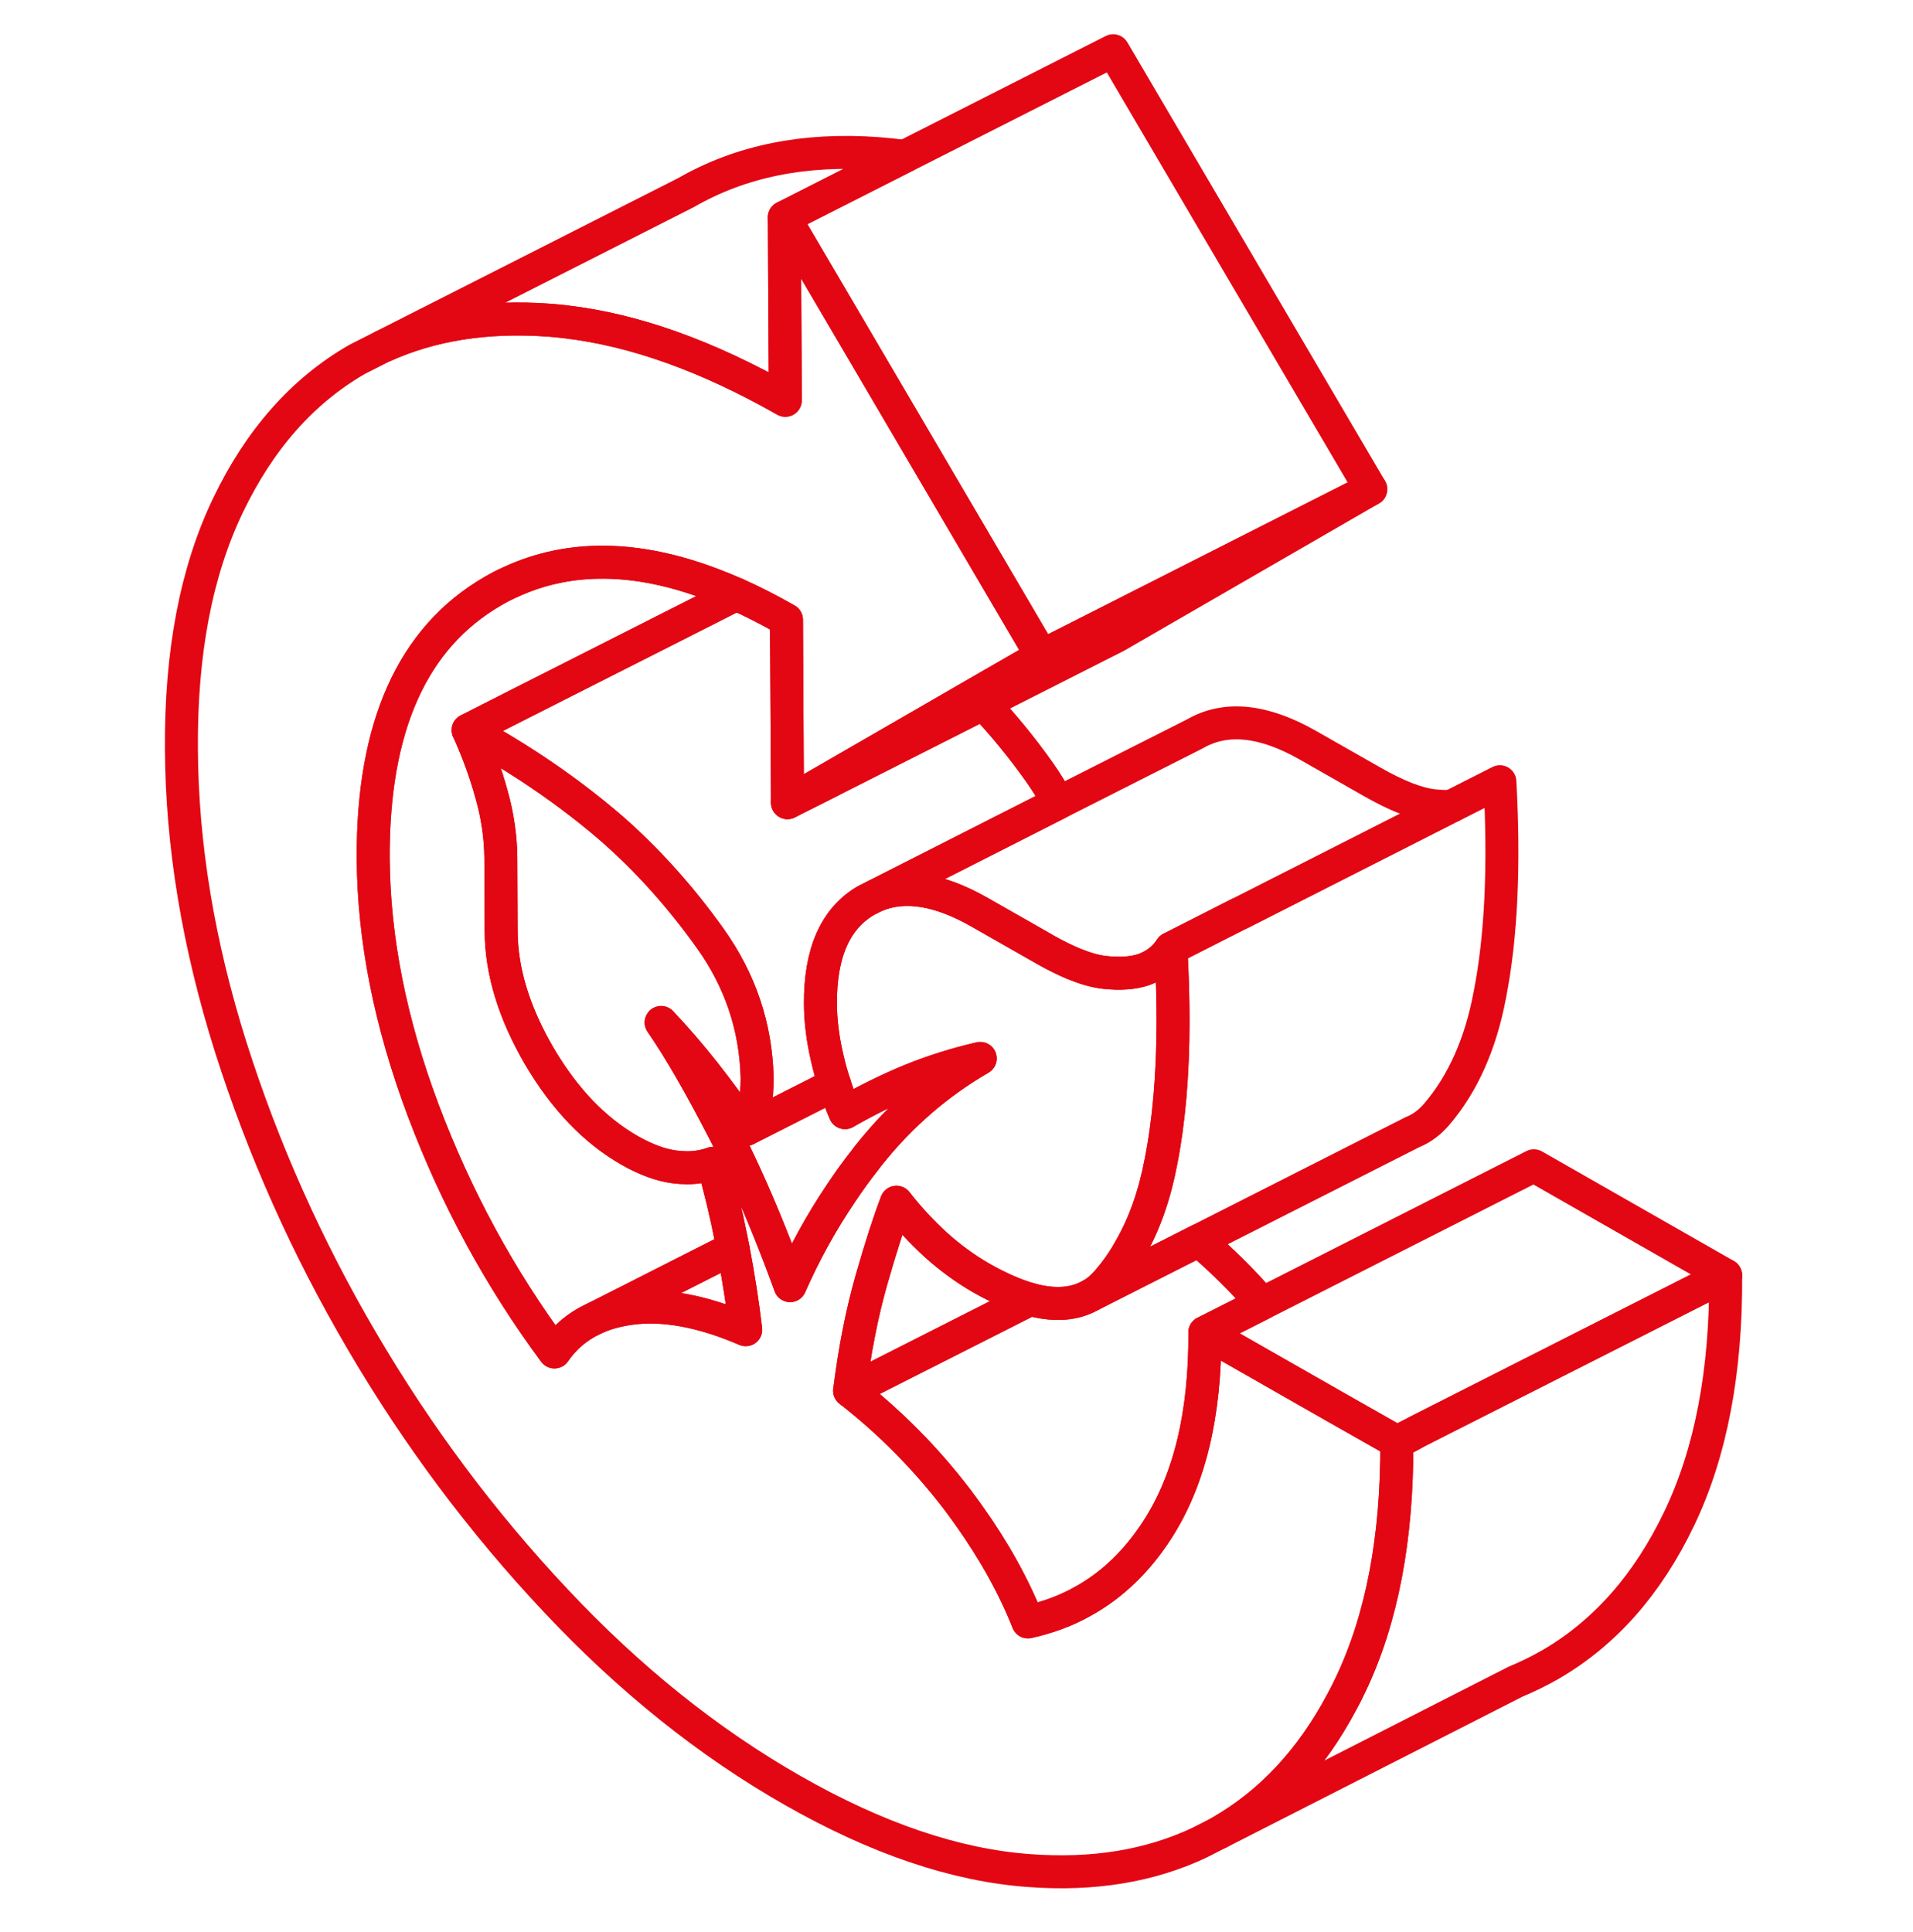
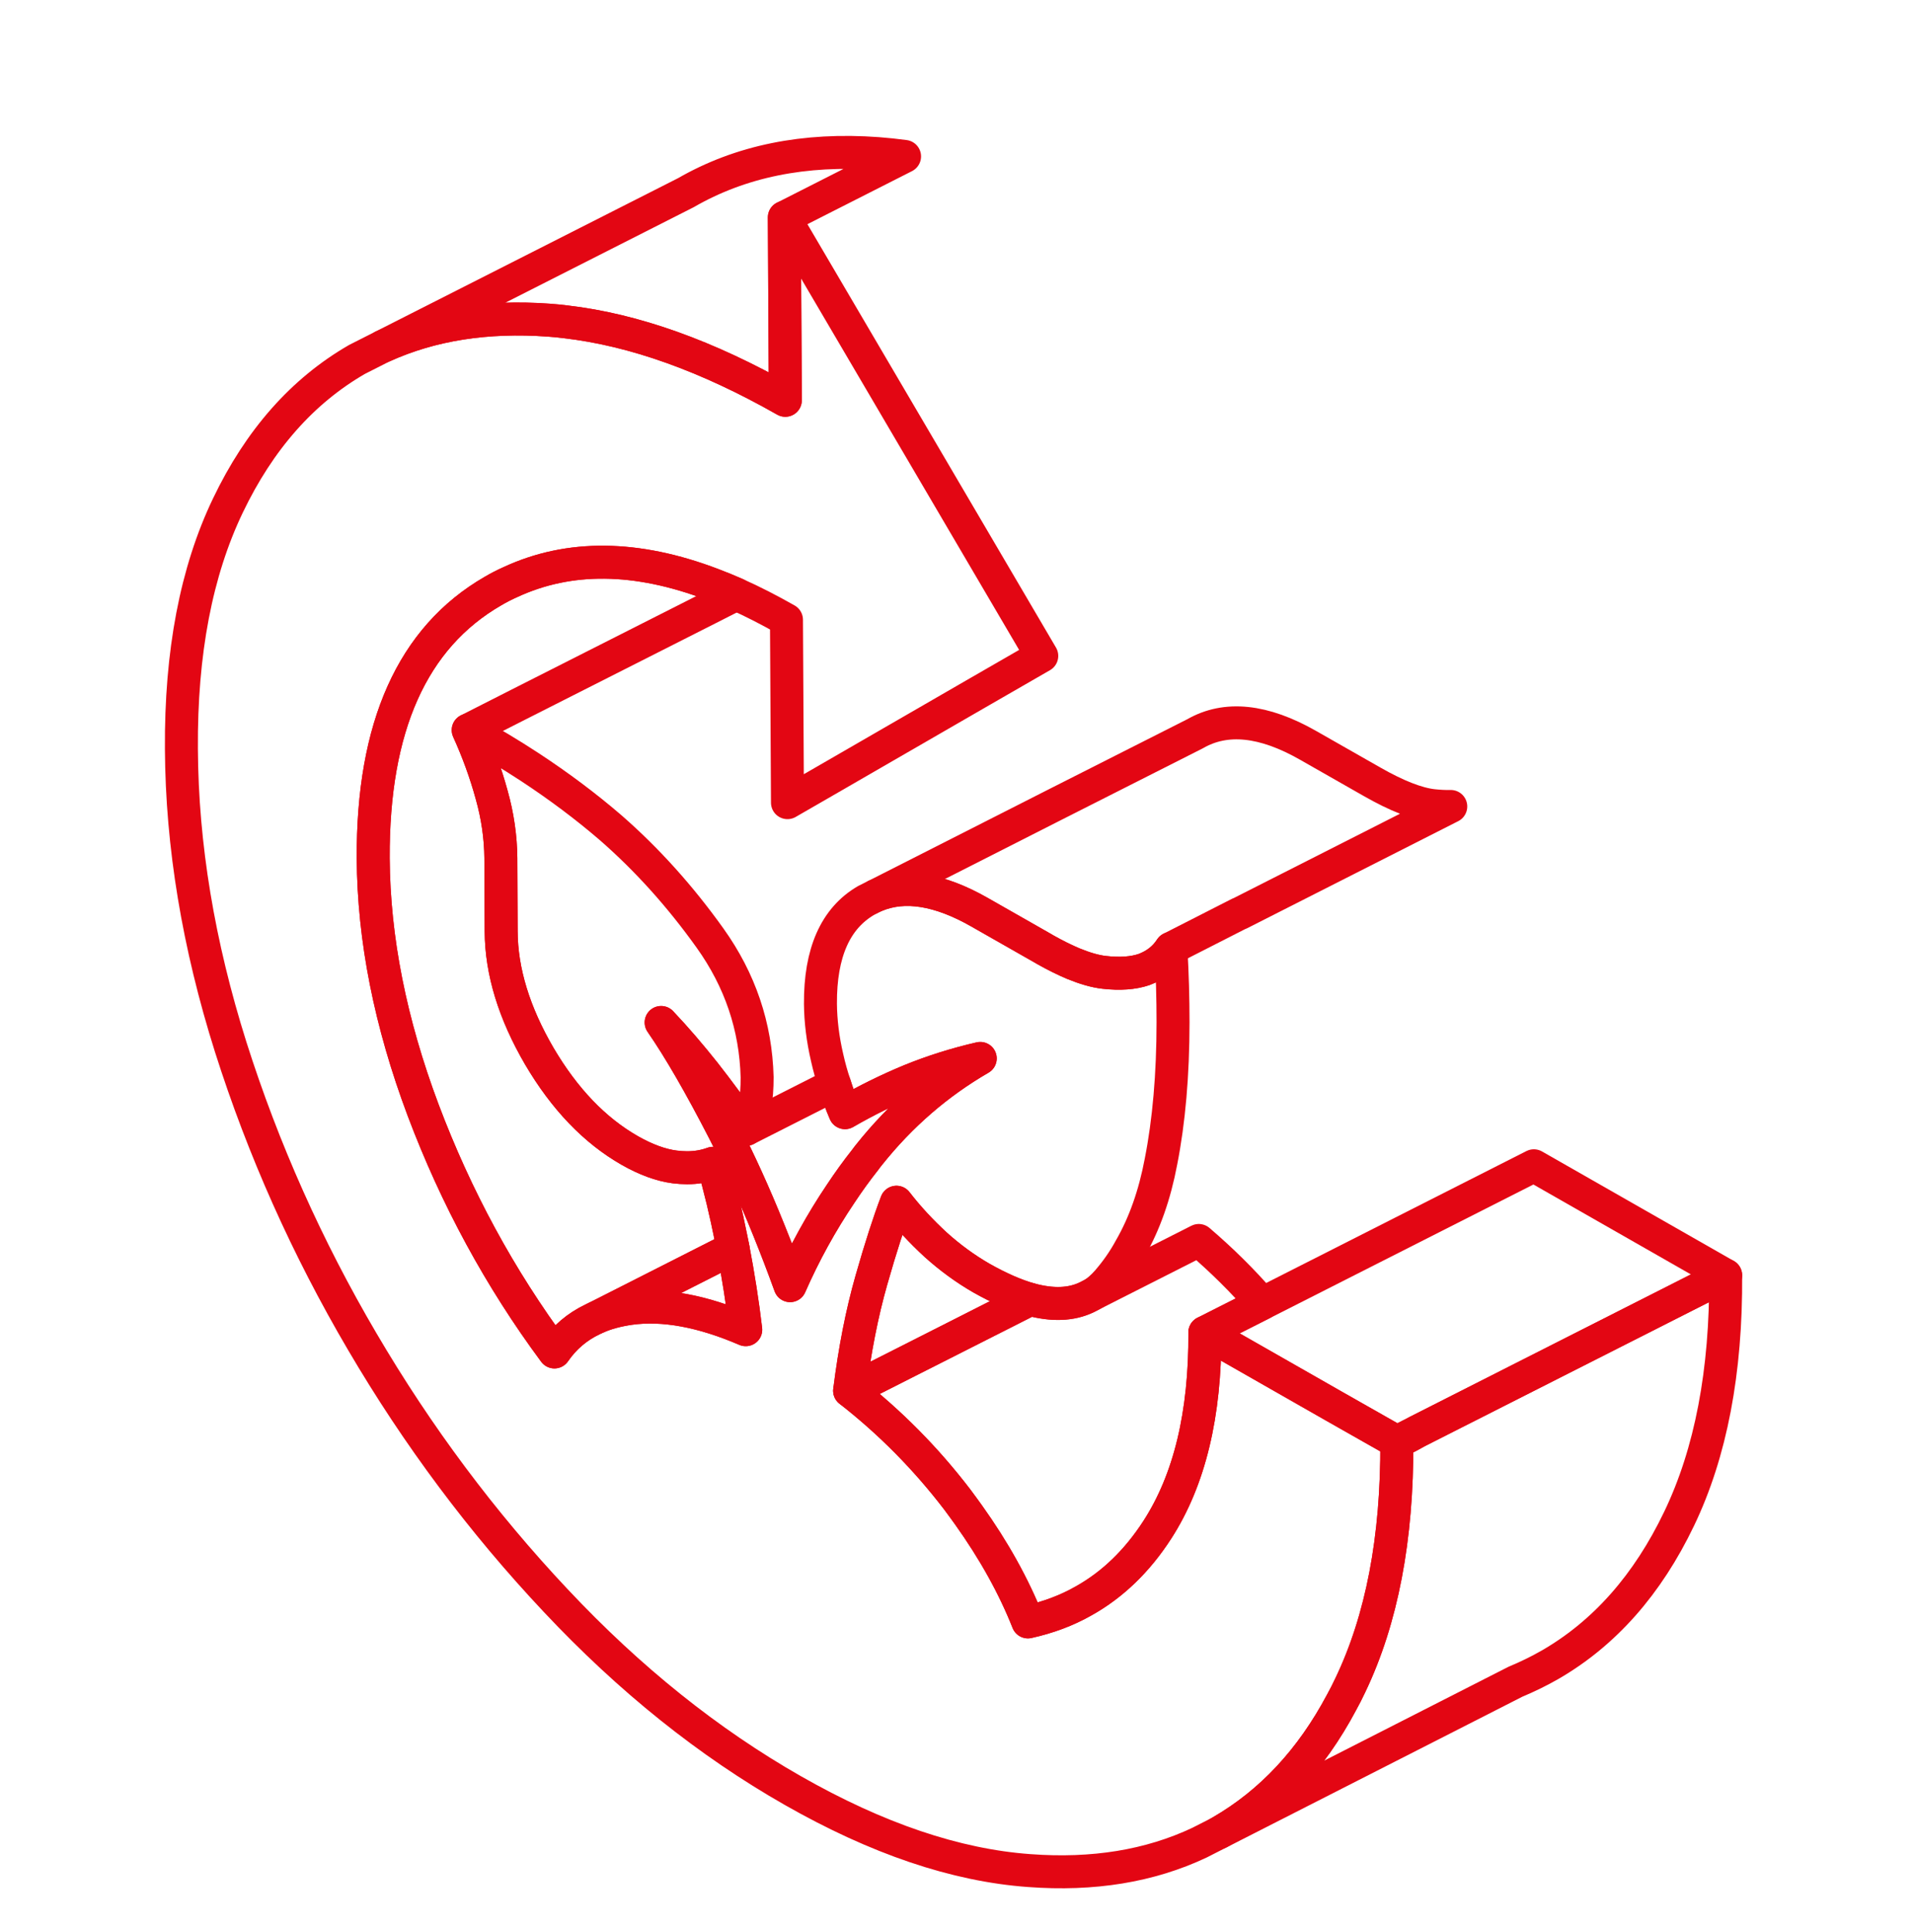
<svg xmlns="http://www.w3.org/2000/svg" width="100" height="101" viewBox="0 0 100 101" fill="none">
  <path d="M73.017 75.375V75.392C73.043 80.427 72.233 84.659 70.586 88.099C70.44 88.409 70.293 88.702 70.129 88.996C68.534 91.996 66.44 94.237 63.836 95.746C63.793 95.771 63.75 95.789 63.715 95.814L62.698 96.332C60.103 97.556 57.138 98.039 53.802 97.789C49.965 97.513 45.845 96.116 41.448 93.608C37.043 91.099 32.914 87.789 29.06 83.685C25.198 79.582 21.828 75.064 18.94 70.142C16.052 65.228 13.759 60.09 12.06 54.737C10.371 49.383 9.509 44.194 9.483 39.151C9.448 34.116 10.259 29.875 11.914 26.427C13.56 22.987 15.81 20.435 18.664 18.789L20.009 18.108C22.552 16.952 25.44 16.504 28.69 16.737C28.974 16.754 29.267 16.789 29.56 16.823C33.147 17.237 36.974 18.608 41.052 20.927L41 11.366L46.578 20.866L54.457 34.289L50.957 36.306L43.422 40.659L41.164 41.961L41.112 32.401C40.215 31.892 39.345 31.444 38.491 31.064C38.078 30.884 37.664 30.711 37.25 30.556C33.276 29.039 29.75 29.004 26.672 30.435C26.362 30.573 26.06 30.728 25.767 30.901C21.56 33.332 19.474 37.987 19.509 44.875C19.535 49.082 20.405 53.47 22.121 58.039C23.845 62.616 26.129 66.823 28.983 70.677C29.5 69.927 30.164 69.358 30.983 68.97L31.146 68.892C31.681 68.651 32.276 68.496 32.931 68.401C34.681 68.159 36.698 68.53 38.983 69.513C38.819 68.116 38.595 66.702 38.319 65.254C38.31 65.211 38.302 65.159 38.293 65.116C38.267 65.004 38.25 64.892 38.224 64.78C37.948 63.401 37.638 62.082 37.267 60.815C36.845 60.97 36.397 61.047 35.914 61.047C35.707 61.047 35.491 61.03 35.267 61.004C34.543 60.909 33.767 60.625 32.931 60.151C31.086 59.099 29.509 57.452 28.19 55.211C26.879 52.961 26.207 50.789 26.198 48.685L26.181 44.858C26.172 43.78 26.017 42.668 25.698 41.539C25.388 40.409 24.983 39.289 24.474 38.168C25.603 38.789 26.681 39.435 27.707 40.108C29.215 41.099 30.621 42.151 31.922 43.271C33.819 44.927 35.552 46.849 37.121 49.047C38.69 51.245 39.509 53.668 39.578 56.315C39.578 56.883 39.543 57.392 39.457 57.823C39.379 58.254 39.224 58.659 39.009 59.039C38.276 57.987 37.552 57.004 36.828 56.082C36.095 55.159 35.345 54.28 34.56 53.452C35.509 54.823 36.603 56.72 37.845 59.133C38.664 60.737 39.448 62.461 40.19 64.306C40.569 65.246 40.94 66.211 41.302 67.211C42.052 65.504 42.931 63.909 43.948 62.401C44.353 61.789 44.776 61.202 45.233 60.625C45.293 60.539 45.362 60.452 45.431 60.366C47.086 58.289 49.026 56.616 51.241 55.332C49.965 55.625 48.741 56.013 47.578 56.487C46.414 56.97 45.276 57.53 44.172 58.168C43.965 57.685 43.785 57.194 43.629 56.694C43.474 56.237 43.345 55.771 43.241 55.306C43.009 54.315 42.897 53.375 42.888 52.478C42.871 49.806 43.672 48.004 45.276 47.073L45.638 46.892L45.776 46.823C47.285 46.194 49.095 46.487 51.198 47.685L54.543 49.59C54.543 49.59 54.603 49.625 54.629 49.642C55.164 49.944 55.655 50.185 56.103 50.375C56.715 50.625 57.25 50.78 57.715 50.832C58.552 50.927 59.241 50.875 59.802 50.685C60.405 50.461 60.879 50.09 61.207 49.582C61.285 50.927 61.319 52.211 61.319 53.427C61.319 56.185 61.103 58.625 60.69 60.72C60.362 62.461 59.828 63.978 59.086 65.263C58.741 65.901 58.336 66.47 57.888 66.987C57.638 67.271 57.371 67.513 57.069 67.685L56.819 67.814C56 68.211 55.009 68.246 53.845 67.927C53.078 67.711 52.233 67.34 51.302 66.814C50.465 66.332 49.672 65.754 48.914 65.073C48.164 64.383 47.474 63.642 46.862 62.849C46.483 63.84 46.043 65.194 45.552 66.918C45.06 68.642 44.681 70.573 44.414 72.702C46.535 74.358 48.405 76.254 50.035 78.383C50.233 78.651 50.431 78.918 50.621 79.185C51.957 81.056 52.991 82.918 53.733 84.789C54.785 84.556 55.767 84.194 56.655 83.685C58.164 82.84 59.448 81.599 60.5 79.97C62.181 77.366 63.009 73.927 62.983 69.659L69.707 73.496L73.017 75.375Z" stroke="#E30613" stroke-width="1.724" stroke-linecap="round" stroke-linejoin="round" />
  <path d="M90.207 66.668L74.095 74.832L73.017 75.375L69.707 73.496L62.983 69.659L65.983 68.142L80.181 60.944L90.207 66.668Z" stroke="#E30613" stroke-width="1.724" stroke-linecap="round" stroke-linejoin="round" />
  <path d="M65.983 68.142L62.983 69.659C63.009 73.927 62.181 77.366 60.5 79.97C59.448 81.599 58.164 82.841 56.655 83.685C55.767 84.194 54.785 84.556 53.733 84.789C52.991 82.918 51.957 81.056 50.621 79.185C50.431 78.918 50.233 78.651 50.035 78.384C48.405 76.254 46.535 74.358 44.414 72.703L53.845 67.927C55.009 68.246 56 68.211 56.819 67.815L57.069 67.685L62.664 64.849C63.853 65.866 64.966 66.961 65.983 68.142Z" stroke="#E30613" stroke-width="1.724" stroke-linecap="round" stroke-linejoin="round" />
  <path d="M41 11.366L41.052 20.927C36.974 18.608 33.147 17.237 29.561 16.823C29.267 16.789 28.974 16.754 28.69 16.737C25.44 16.504 22.552 16.953 20.009 18.108L35.854 10.073C38.707 8.427 42.052 7.746 45.888 8.03C46.354 8.065 46.819 8.116 47.285 8.177L41 11.366Z" stroke="#E30613" stroke-width="1.724" stroke-linecap="round" stroke-linejoin="round" />
-   <path d="M71.655 25.573L58.362 33.254L51.405 36.78L43.44 40.806V40.815L41.164 41.961L43.422 40.659L50.957 36.306L54.457 34.289L58.353 32.315L71.655 25.573Z" stroke="#E30613" stroke-width="1.724" stroke-linecap="round" stroke-linejoin="round" />
  <path d="M53.845 67.927L44.414 72.703C44.681 70.573 45.06 68.642 45.552 66.918C46.043 65.194 46.483 63.84 46.862 62.849C47.474 63.642 48.164 64.384 48.914 65.073C49.672 65.754 50.465 66.332 51.302 66.815C52.233 67.341 53.078 67.711 53.845 67.927Z" stroke="#E30613" stroke-width="1.724" stroke-linecap="round" stroke-linejoin="round" />
  <path d="M51.241 55.332C49.026 56.616 47.086 58.289 45.431 60.366C45.362 60.453 45.293 60.539 45.233 60.625C44.776 61.203 44.353 61.789 43.948 62.401C42.931 63.91 42.051 65.504 41.301 67.211C40.939 66.211 40.569 65.246 40.189 64.306C39.448 62.461 38.663 60.737 37.844 59.134C36.603 56.72 35.508 54.823 34.56 53.453C35.344 54.28 36.094 55.16 36.827 56.082C37.551 57.004 38.276 57.987 39.008 59.039L42.957 57.039L43.629 56.694C43.784 57.194 43.965 57.685 44.172 58.168C45.276 57.53 46.413 56.97 47.577 56.487C48.741 56.013 49.965 55.625 51.241 55.332Z" stroke="#E30613" stroke-width="1.724" stroke-linecap="round" stroke-linejoin="round" />
-   <path d="M55.319 41.979L45.776 46.824L45.638 46.892L45.276 47.074C43.673 48.005 42.871 49.806 42.888 52.479C42.888 53.375 43.009 54.315 43.242 55.306C43.345 55.772 43.474 56.237 43.63 56.694L42.957 57.039L39.009 59.039C39.224 58.66 39.38 58.255 39.457 57.824C39.543 57.392 39.578 56.884 39.578 56.315C39.509 53.668 38.69 51.246 37.121 49.048C35.552 46.849 33.819 44.927 31.923 43.272C30.621 42.151 29.216 41.099 27.707 40.108C26.681 39.436 25.604 38.789 24.474 38.168L27.138 36.815L37.017 31.815L38.492 31.065C39.345 31.444 40.216 31.892 41.112 32.401L41.164 41.962L43.44 40.815L51.405 36.781C52.431 37.875 53.405 39.056 54.311 40.332C54.69 40.867 55.026 41.41 55.319 41.979Z" stroke="#E30613" stroke-width="1.724" stroke-linecap="round" stroke-linejoin="round" />
  <path d="M75.837 42.16L64.793 47.763H64.776L61.207 49.582C60.88 50.09 60.405 50.461 59.802 50.685C59.242 50.875 58.552 50.927 57.716 50.832C57.25 50.78 56.716 50.625 56.104 50.375C55.655 50.185 55.164 49.944 54.63 49.642C54.604 49.625 54.569 49.608 54.543 49.59L51.199 47.685C49.095 46.487 47.285 46.194 45.776 46.823L55.319 41.978L62.474 38.358C64.078 37.435 66.052 37.634 68.388 38.97L71.733 40.875C73.017 41.608 74.078 42.022 74.905 42.116C75.242 42.151 75.552 42.168 75.837 42.16Z" stroke="#E30613" stroke-width="1.724" stroke-linecap="round" stroke-linejoin="round" />
-   <path d="M71.655 25.573L58.353 32.315L54.457 34.289L46.578 20.866L41 11.366L47.285 8.177H47.293L58.19 2.651L71.655 25.573Z" stroke="#E30613" stroke-width="1.724" stroke-linecap="round" stroke-linejoin="round" />
  <path d="M38.293 65.116C38.293 65.116 38.31 65.211 38.319 65.254L31.147 68.892L30.983 68.97C30.164 69.358 29.5 69.927 28.983 70.677C26.129 66.823 23.845 62.616 22.121 58.039C20.405 53.47 19.535 49.082 19.509 44.875C19.474 37.987 21.56 33.332 25.767 30.901C26.06 30.728 26.362 30.573 26.672 30.435C29.75 29.004 33.276 29.039 37.25 30.556C37.664 30.711 38.078 30.884 38.492 31.064L37.017 31.814L27.138 36.815L24.474 38.168C24.983 39.289 25.388 40.409 25.698 41.539C26.017 42.668 26.172 43.78 26.181 44.858L26.198 48.685C26.207 50.789 26.879 52.961 28.19 55.211C29.509 57.452 31.086 59.099 32.931 60.151C33.767 60.625 34.543 60.909 35.267 61.004C35.492 61.03 35.707 61.047 35.914 61.047C36.397 61.047 36.845 60.97 37.267 60.815C37.638 62.082 37.948 63.401 38.224 64.78C38.25 64.892 38.267 65.004 38.293 65.116Z" stroke="#E30613" stroke-width="1.724" stroke-linecap="round" stroke-linejoin="round" />
  <path d="M38.982 69.513C36.698 68.53 34.681 68.16 32.931 68.401C32.276 68.496 31.681 68.651 31.146 68.892L38.319 65.254C38.594 66.703 38.819 68.117 38.982 69.513Z" stroke="#E30613" stroke-width="1.724" stroke-linecap="round" stroke-linejoin="round" />
-   <path d="M77.88 52.004C77.397 54.59 76.457 56.677 75.078 58.28C74.716 58.694 74.311 58.995 73.837 59.185L62.664 64.849L57.069 67.685C57.371 67.513 57.638 67.271 57.888 66.987C58.337 66.47 58.742 65.901 59.087 65.271C59.828 63.978 60.362 62.461 60.69 60.72C61.104 58.625 61.311 56.185 61.319 53.427C61.319 52.211 61.285 50.927 61.207 49.582L64.776 47.771H64.793L75.837 42.159H75.854L78.406 40.866C78.647 45.263 78.475 48.978 77.88 52.004Z" stroke="#E30613" stroke-width="1.724" stroke-linecap="round" stroke-linejoin="round" />
  <path d="M90.207 66.668C90.241 71.703 89.431 75.944 87.776 79.392C86.129 82.832 83.879 85.383 81.026 87.03C80.439 87.366 79.836 87.659 79.215 87.918L63.715 95.814C63.715 95.814 63.793 95.771 63.836 95.746C66.439 94.237 68.534 91.996 70.129 88.996C70.293 88.703 70.439 88.409 70.586 88.099C72.233 84.659 73.043 80.427 73.017 75.392C73.388 75.228 73.75 75.039 74.095 74.832L90.207 66.668Z" stroke="#E30613" stroke-width="1.724" stroke-linecap="round" stroke-linejoin="round" />
</svg>